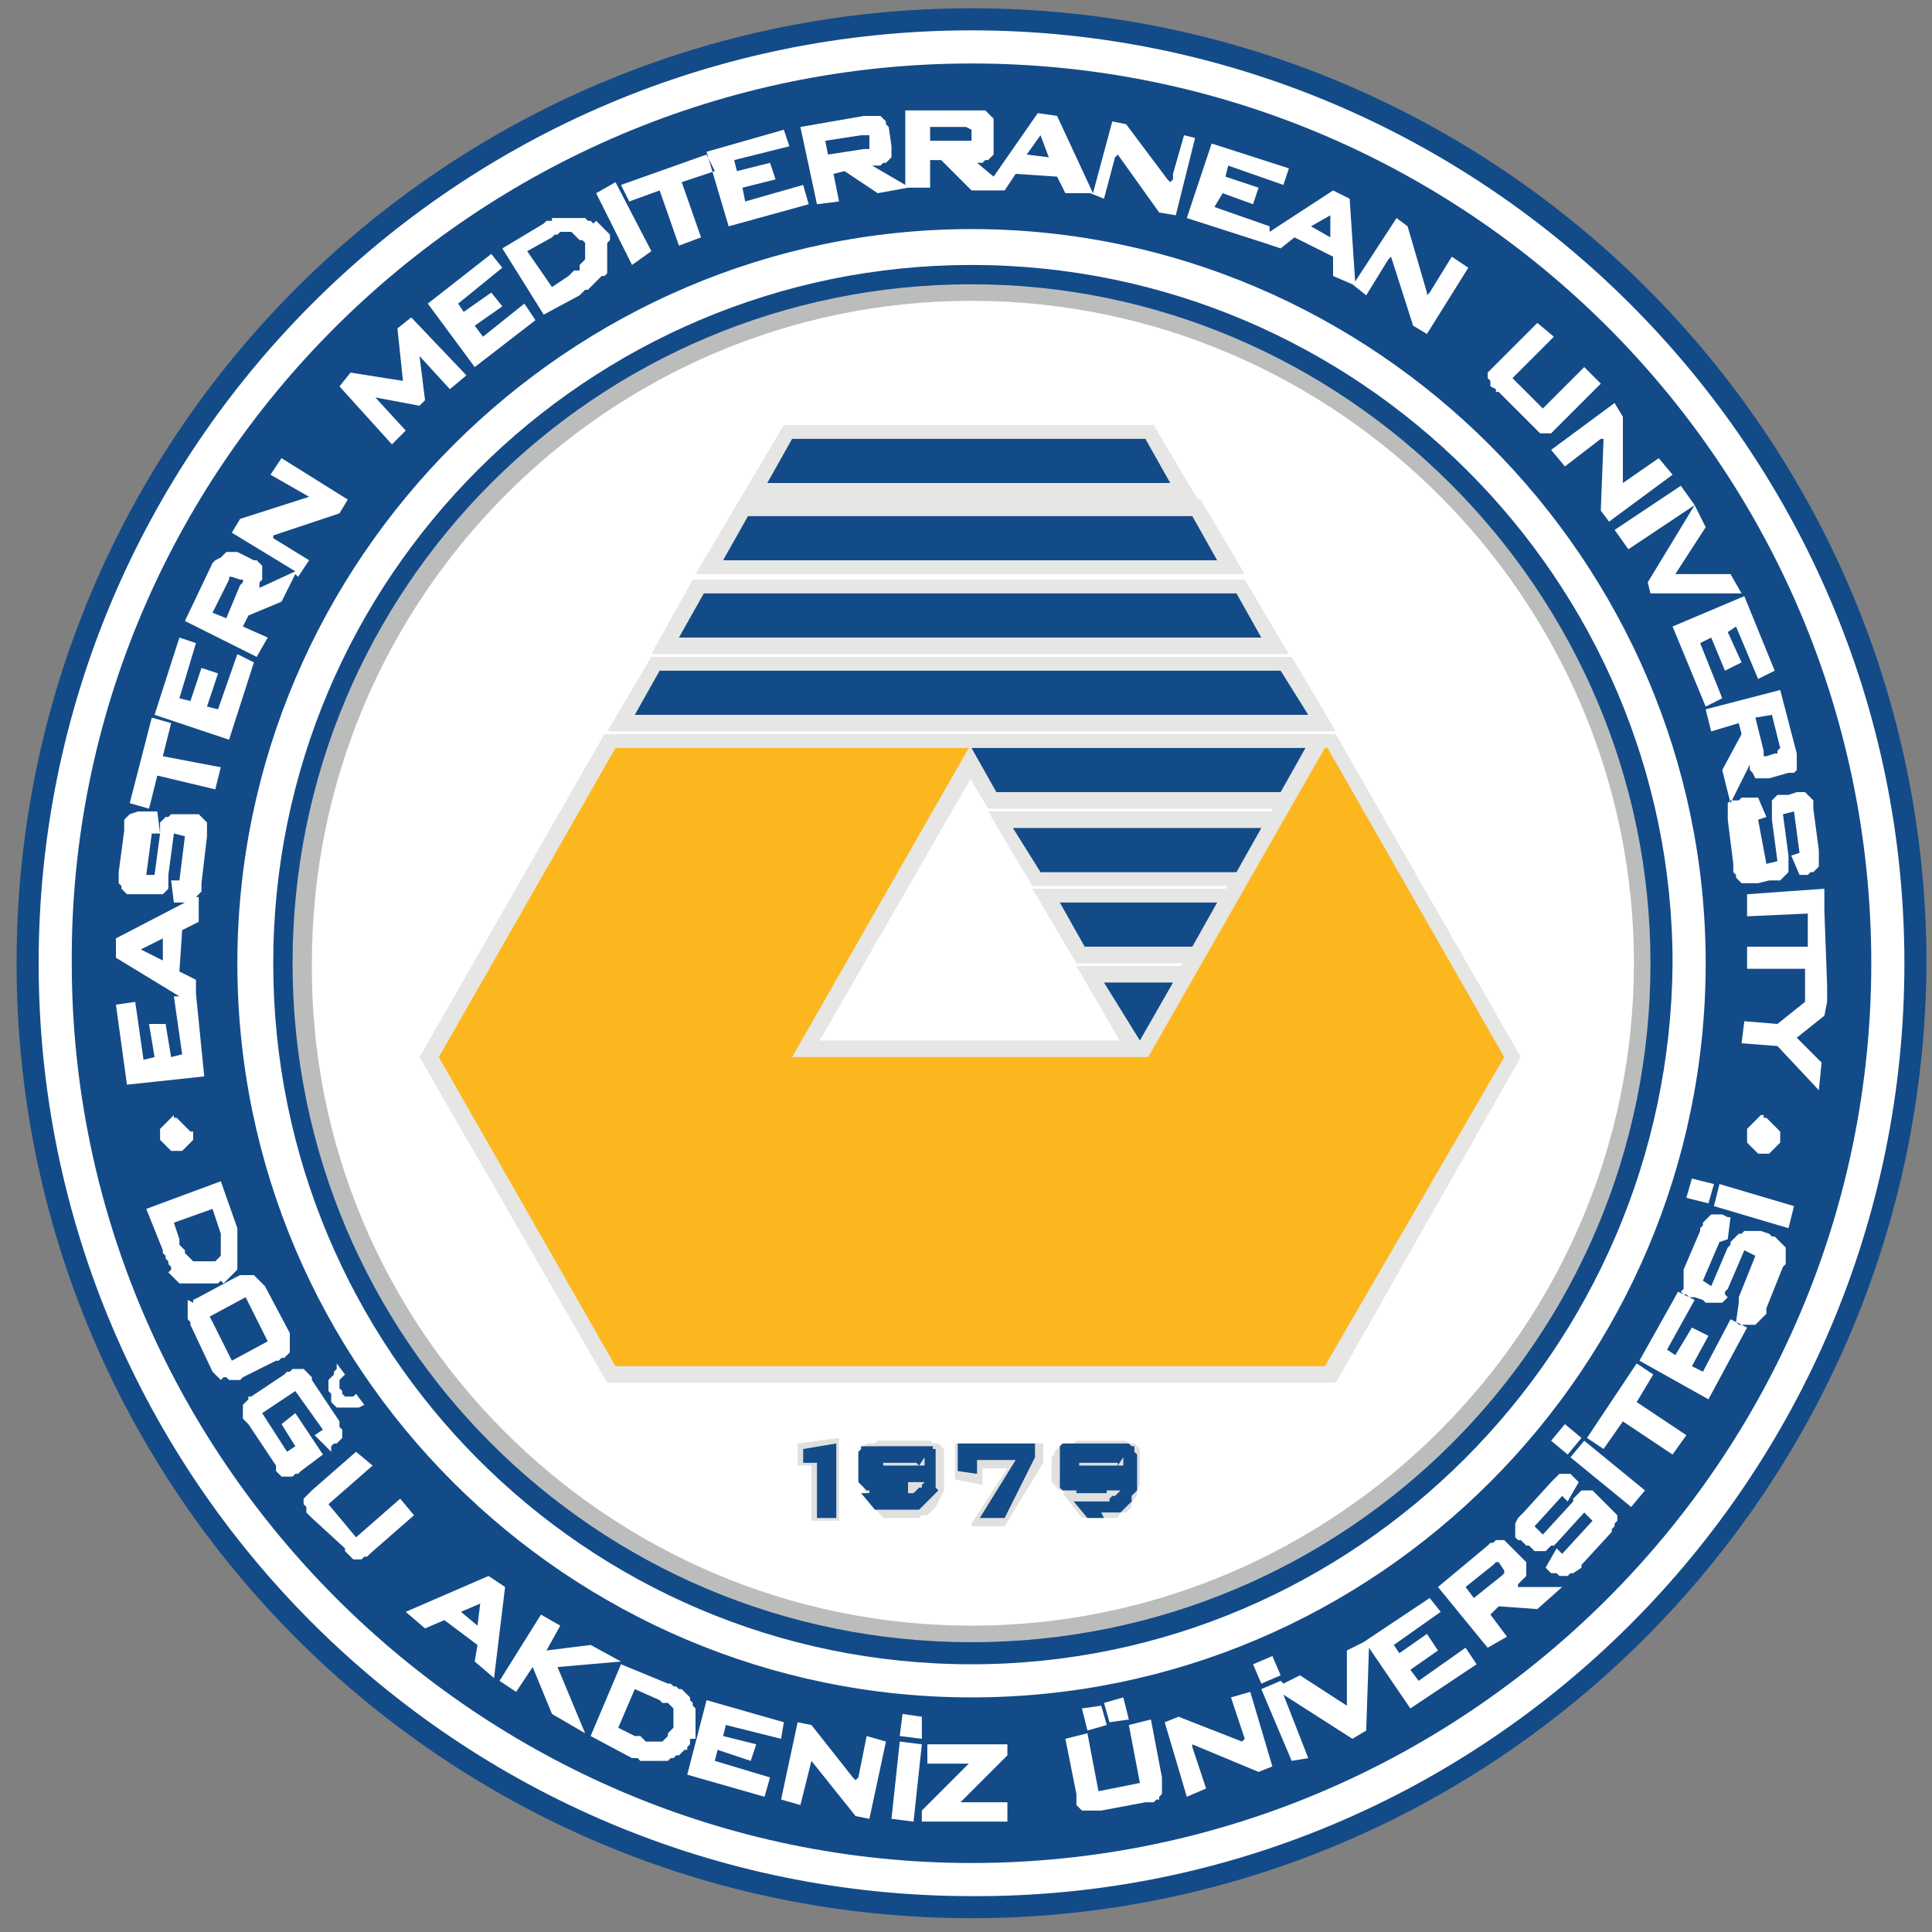
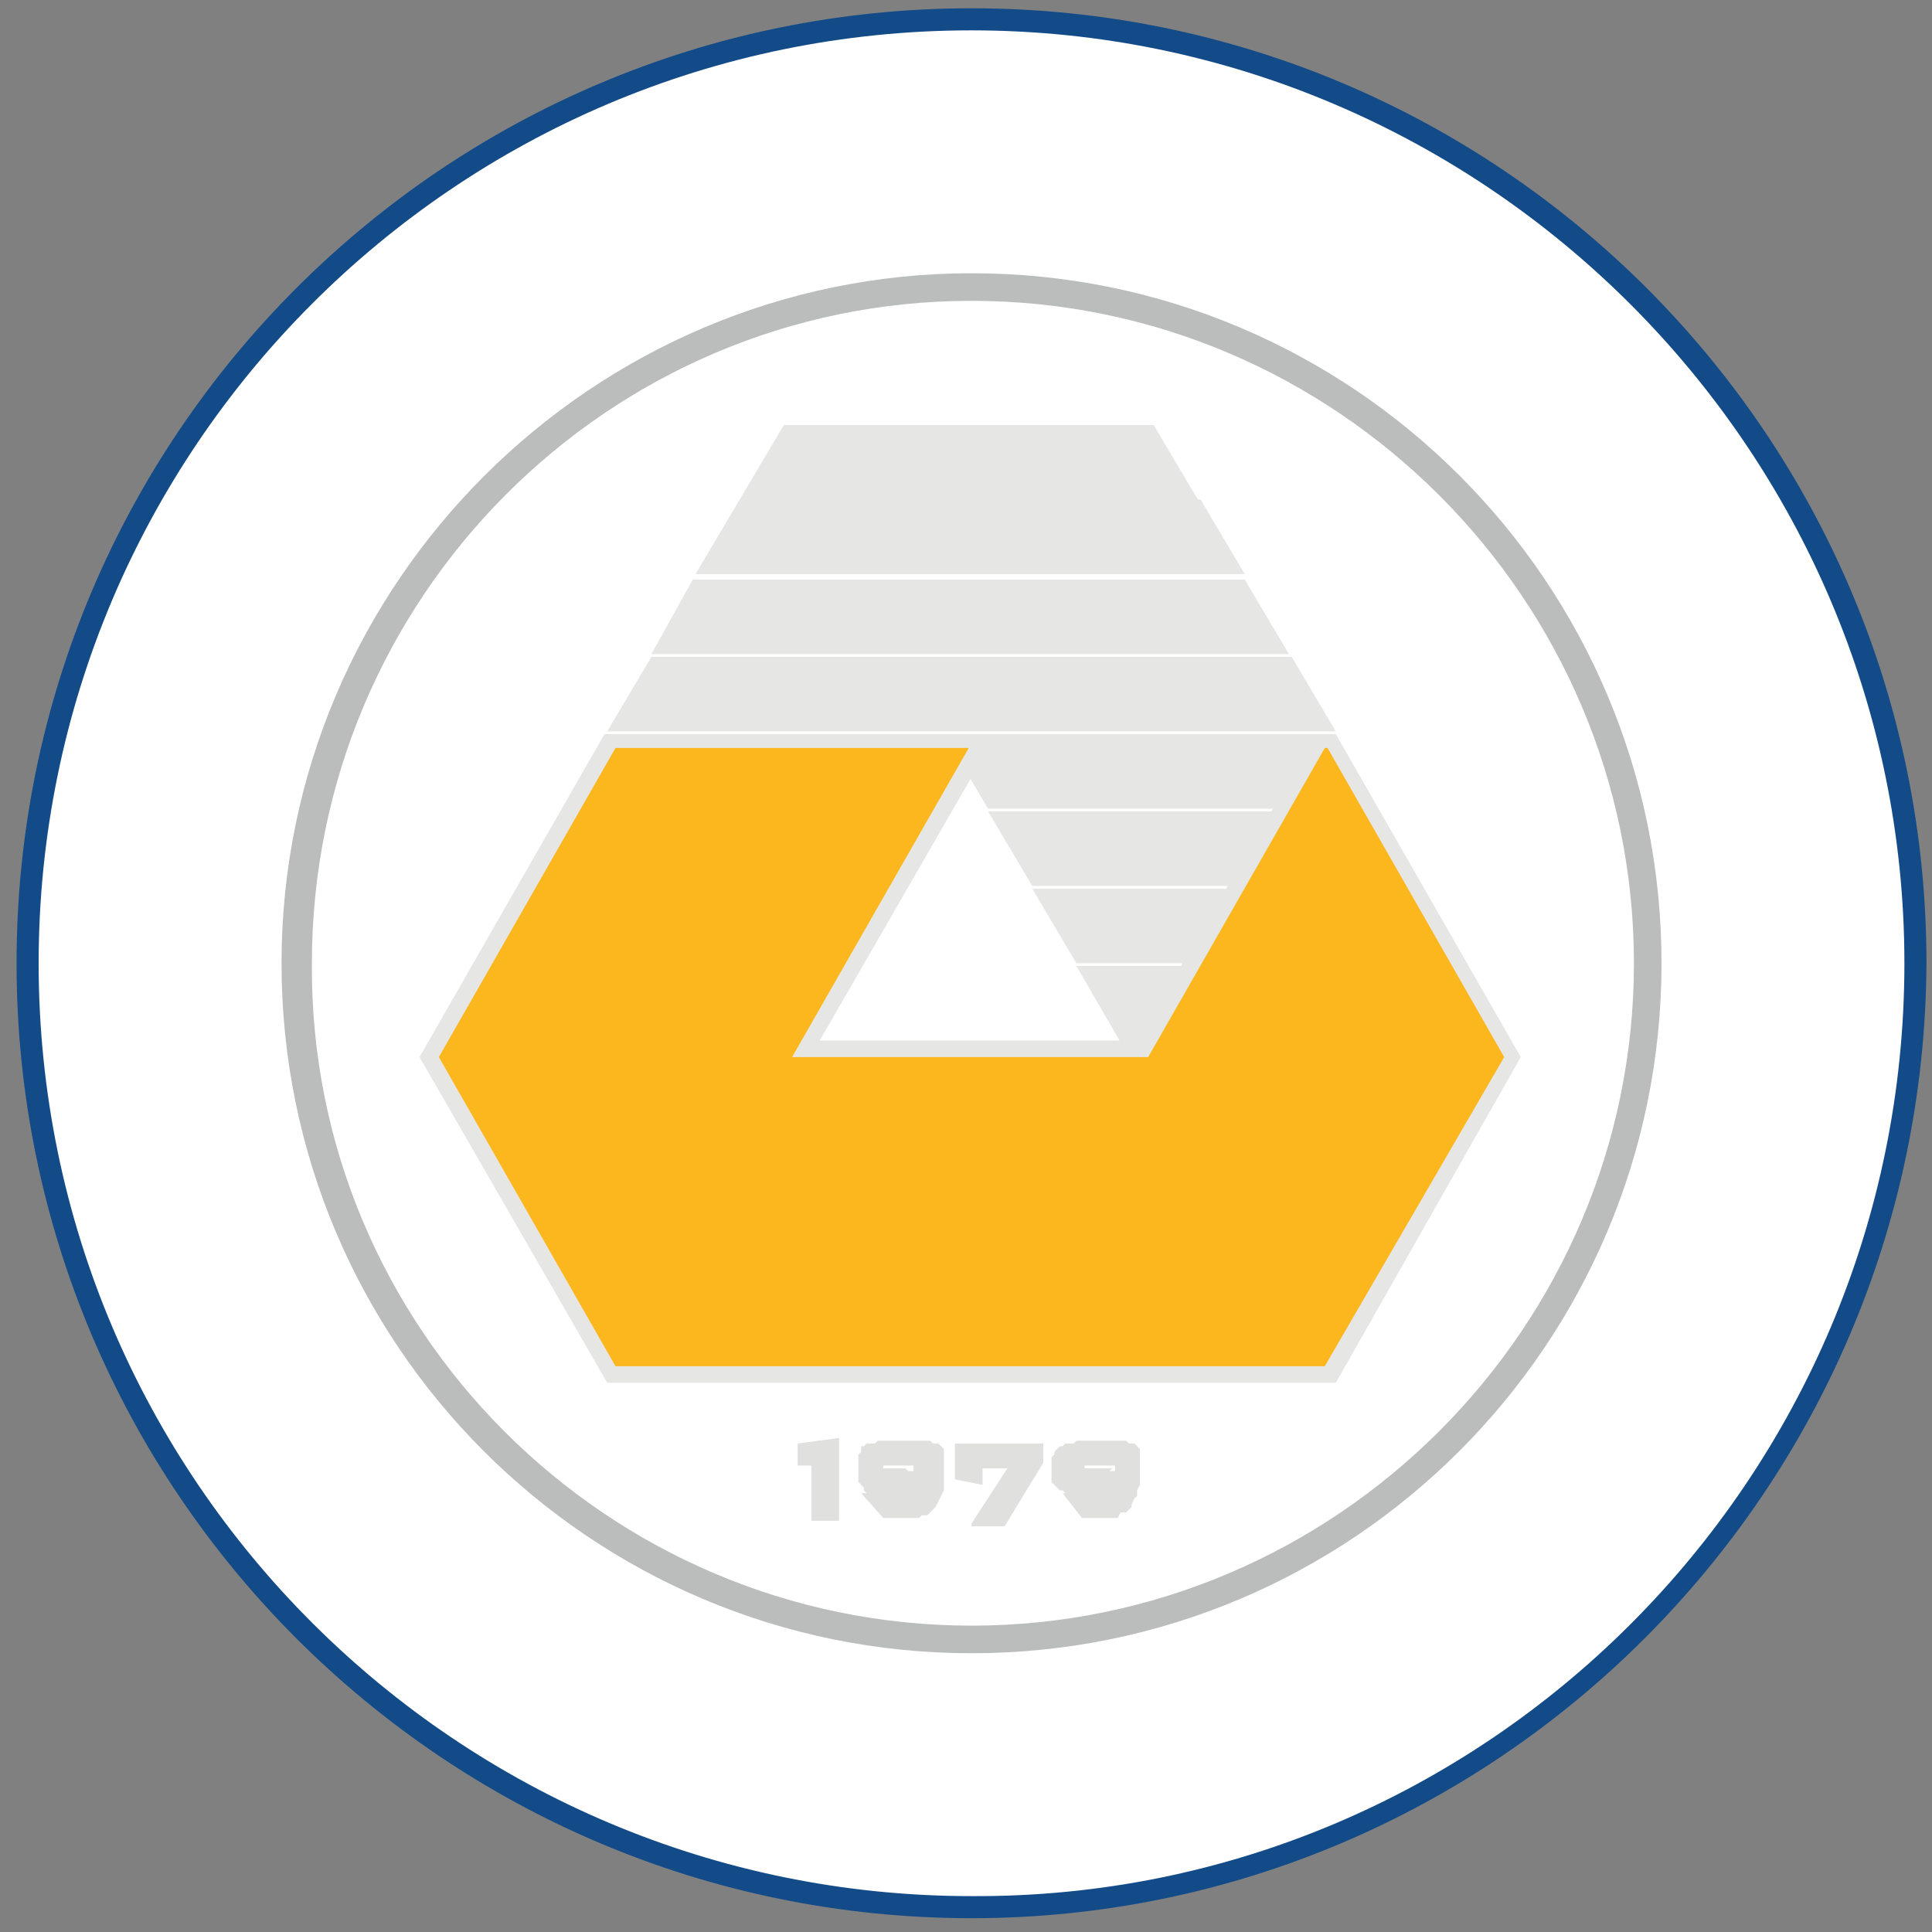
<svg xmlns="http://www.w3.org/2000/svg" version="1.0" id="Layer_1" x="0px" y="0px" viewBox="0 0 70 70" style="enable-background:new 0 0 252.6 70;" xml:space="preserve">
  <rect x="0" y="0" width="70" height="70" fill="#808080" stroke="none" />
  <style type="text/css">
	.st0{fill:#134B88;}
	.st1{fill-rule:evenodd;clip-rule:evenodd;fill:#FFFFFF;}
	.st2{fill-rule:evenodd;clip-rule:evenodd;fill:#134B88;}
	.st3{fill-rule:evenodd;clip-rule:evenodd;fill:#BBBDBD;}
	.st4{fill-rule:evenodd;clip-rule:evenodd;fill:#E0E0DF;}
	.st5{fill-rule:evenodd;clip-rule:evenodd;fill:#111517;}
	.st6{fill-rule:evenodd;clip-rule:evenodd;fill:#E6E6E5;}
	.st7{fill-rule:evenodd;clip-rule:evenodd;fill:#FDB71E;}
	.st8{fill:#FFFFFF;}
</style>
  <g>
    <g>
      <path class="st1" d="M35.2,69.1c18.8,0,34.2-15.4,34.2-34.2C69.4,16.1,54,0.7,35.2,0.7C16.3,0.7,1,16.1,1,34.9    C1,53.8,16.3,69.1,35.2,69.1z" />
      <path class="st0" d="M35.2,69.5C16.1,69.5,0.6,54,0.6,34.9c0-19.1,15.5-34.6,34.6-34.6c19.1,0,34.6,15.5,34.6,34.6    C69.7,54,54.2,69.5,35.2,69.5z M35.2,1.1C16.5,1.1,1.4,16.3,1.4,34.9c0,18.7,15.2,33.8,33.8,33.8C53.8,68.8,69,53.6,69,34.9    C69,16.3,53.8,1.1,35.2,1.1z" />
    </g>
-     <path class="st2" d="M35.2,2.3c18,0,32.6,14.6,32.6,32.6c0,18-14.7,32.6-32.6,32.6c-17.9,0-32.6-14.7-32.6-32.6   C2.5,17,17.2,2.3,35.2,2.3L35.2,2.3z M35.2,8.3c-14.6,0-26.6,12-26.6,26.6c0,14.7,12,26.6,26.6,26.6c14.7,0,26.6-12,26.6-26.6   C61.8,20.3,49.8,8.3,35.2,8.3z" />
    <g>
      <path class="st3" d="M35.2,59.9c13.8,0,25-11.2,25-25c0-13.8-11.2-25-25-25c-13.7,0-25,11.2-25,25C10.2,48.7,21.4,59.9,35.2,59.9z    " />
-       <path class="st0" d="M35.2,60.3c-14,0-25.3-11.4-25.3-25.4c0-14,11.4-25.3,25.3-25.3c14,0,25.4,11.4,25.4,25.3    C60.5,48.9,49.1,60.3,35.2,60.3z M35.2,10.3c-13.6,0-24.6,11-24.6,24.6c0,13.6,11,24.6,24.6,24.6c13.6,0,24.6-11,24.6-24.6    C59.8,21.4,48.7,10.3,35.2,10.3z" />
    </g>
    <path class="st1" d="M35.2,58.9c13.2,0,24-10.8,24-24c0-13.2-10.8-24-24-24c-13.2,0-23.9,10.8-23.9,24C11.2,48.1,22,58.9,35.2,58.9   z" />
    <g>
      <path class="st4" d="M29.4,55.1v-2h-0.5v-0.8l1.5-0.2v3H29.4L29.4,55.1z M31.8,52.2h0.1l0.1,0h0.1h1.1h0.1l0.1,0h0.1l0.1,0l0.1,0    l0.1,0.1l0.1,0l0.1,0l0.1,0.1l0.1,0.1l0,0.1l0,0.1l0,0.1l0,0.1v0.1l0,0.1v0.3l0,0.2l0,0.2l0,0.2l-0.1,0.2L34,54.4l-0.1,0.2    l-0.1,0.1l-0.1,0.1l-0.1,0.1l-0.1,0l-0.1,0L33.3,55l-0.1,0L33.2,55l-0.1,0l-0.1,0l-0.1,0l-0.1,0h-0.1l-0.1,0h-0.1l-0.1,0h-0.1    h-0.1h-0.1h0l0,0h0l0,0h0l0,0h0l0,0h0l-0.1,0l-0.8-0.9h0.7l0.2,0h0.2h0.1l0.1,0h-0.1h-0.2H32h-0.1l-0.1,0l-0.1,0l-0.1,0l-0.1,0    l-0.1,0L31.3,54l0-0.1l-0.1-0.1l-0.1-0.1l0-0.1l0-0.1l0-0.1v-0.1V53V53l0-0.1l0-0.1l0-0.1l0.1-0.1l0-0.1l0-0.1l0.1,0l0.1-0.1    l0.1,0l0.1,0l0.1,0L31.8,52.2L31.8,52.2z M32.9,53.3L32.9,53.3h0.2h0v0v-0.1v-0.1v0h0h0h0H33h-0.1h-0.7h0h-0.1h-0.1h0h0l0,0v0v0.1    v0h0l0,0h0.1h0.1h0.1h0.1h0h0.1h0h0.1h0.1h0h0.1L32.9,53.3L32.9,53.3L32.9,53.3z M35.2,55.2l1.3-2h-0.9v0.6l-1-0.2v-1.3h3.2v0.7    l-1.4,2.3H35.2L35.2,55.2z M39,52.2h0.1l0.1,0h0.1h1h0.1l0.1,0h0.1l0.1,0l0.1,0l0.1,0.1l0.1,0l0.1,0l0.1,0.1l0.1,0.1l0,0.1l0,0.1    l0,0.1l0,0.1v0.1v0.1v0.3v0.2l0,0.2l-0.1,0.2l0,0.2l-0.1,0.1l-0.1,0.2L41,54.6l-0.1,0.1l-0.1,0.1l-0.1,0l-0.1,0L40.5,55l-0.1,0    L40.4,55l-0.1,0l-0.1,0l-0.1,0l-0.1,0h-0.1l-0.1,0h-0.1l-0.1,0h-0.1h-0.1h-0.1l0,0h0l0,0h0l0,0h0l0,0h0h0l-0.1,0l-0.7-0.9H39    l0.2,0h0.2h0.2l0.1,0h-0.1h-0.2h-0.1h-0.2l-0.1,0l-0.1,0l-0.1,0l-0.1,0l-0.1,0L38.5,54L38.4,54l-0.1-0.1l-0.1-0.1l-0.1-0.1l0-0.1    v-0.1v-0.1V53V53v-0.1l0-0.1l0.1-0.1l0-0.1l0.1-0.1l0.1-0.1l0.1,0l0.1-0.1l0.1,0l0.1,0l0.1,0L39,52.2L39,52.2z M40.2,53.3    L40.2,53.3h0.1h0.1v0v-0.1l0-0.1v0h0h0h0h-0.1h-0.1h-0.7h-0.1h-0.1h0h0h0l0,0v0v0.1v0l0,0l0.1,0h0h0.1h0.1h0.1h0.1h0.1h0.1h0.1    h0.1h0.1h0L40.2,53.3L40.2,53.3z" />
    </g>
-     <path class="st2" d="M29.6,55V53h-0.5v-0.5l1.2-0.2V55H29.6L29.6,55z M32.9,54.1L32.9,54.1h-0.2h-0.1l-0.1,0h-0.1h0h-0.1h-0.1h-0.1   l-0.2,0h-0.1l-0.1,0h-0.1l-0.1,0L31.5,54l-0.1,0l0,0l-0.1-0.1l-0.1-0.1l-0.1-0.1l0-0.1v-0.1l0-0.1v-0.1V53V53l0-0.1v-0.1l0-0.1   l0-0.1l0.1-0.1l0-0.1l0,0l0.1,0l0.1,0l0.1,0l0.1,0h0.1l0.1,0H32h0.1h1h0.1h0.1l0.1,0l0.1,0l0.1,0l0.1,0l0.1,0l0,0.1l0.1,0l0,0.1   l0,0.1l0,0.1l0,0.1V53l0,0.1v0.1v0.3v0.2l0,0.2L34,54l-0.1,0.1l-0.1,0.1l-0.1,0.1l-0.1,0.1l-0.1,0.1l-0.1,0.1l-0.1,0.1l-0.1,0   l-0.1,0l-0.1,0l-0.1,0l-0.1,0l-0.1,0h-0.1l-0.1,0l-0.1,0h-0.1l-0.1,0h-0.1h-0.1h-0.1h-0.1h0l0,0h0l0,0l0,0h0l0,0h0l0,0h0l0,0h-0.1   l-0.5-0.6h0.3H32h0.2l0.2,0h0.2l0.1,0l0.1,0l0.1,0l0.1,0l0.1,0l0.1-0.1l0.1-0.1l0.1,0l0-0.1l0.1-0.1v0l0,0h-0.1h-0.1l-0.1,0H32.9   L32.9,54.1L32.9,54.1z M33.3,53.1L33.3,53.1L33.3,53.1L33.3,53.1L33.3,53.1L33.2,53h0h-0.1l0,0h-0.1H33h-0.1h-0.7h-0.1h-0.1h0h0   l0,0h0l0,0l0,0h0v0l0,0l0,0v0v0v0v0v0.1v0v0v0v0l0,0l0,0h0v0h0l0,0h0h0.1h0l0.1,0h0h0.1h0.1h0.1h0h0.1h0.1l0,0h0.1h0.1h0.1H33h0.1   l0.1,0h0.1h0.1h0.1l0,0v0l0,0l0,0v0l0,0l0,0l0,0v0l0,0v-0.1v-0.1v-0.1L33.3,53.1L33.3,53.1L33.3,53.1z M35.5,55l1.3-2.1h-1.4v0.5   l-0.7-0.1v-1h2.8v0.5L36.4,55H35.5L35.5,55z M40.1,54.1L40.1,54.1H40h-0.1l-0.1,0h-0.1h-0.1h-0.1h-0.1h-0.2l-0.1,0h-0.1L39,54h-0.1   l-0.1,0L38.7,54l-0.1,0l-0.1,0l-0.1-0.1l0-0.1l0-0.1l0-0.1l0-0.1v-0.1l0-0.1V53l0-0.1v-0.1l0-0.1l0-0.1l0-0.1l0-0.1l0.1-0.1l0.1,0   l0,0l0.1,0l0.1,0l0.1,0H39l0.1,0h0.1h0.1h1h0.1h0.1l0.1,0l0.1,0l0.1,0l0.1,0l0,0l0.1,0.1l0.1,0l0,0.1l0,0.1l0.1,0.1v0.1l0,0.1v0.1   v0.1v0.3v0.2l0,0.2l0,0.2l-0.1,0.1l-0.1,0.1L41,54.4l-0.1,0.1l-0.1,0.1l-0.1,0.1l-0.1,0.1l-0.1,0l-0.1,0l-0.1,0l-0.1,0l-0.1,0   l-0.1,0h-0.1L40,55l-0.1,0h-0.1l-0.1,0h-0.1h-0.1h-0.1h0l0,0h0l0,0h0l0,0l0,0h0l0,0h0l0,0h0h0l-0.5-0.6H39h0.2h0.2l0.2,0h0.1l0.1,0   l0.1,0l0.1,0l0.1,0l0.1,0l0-0.1l0.1-0.1l0.1,0l0.1-0.1l0.1-0.1v0l-0.1,0h-0.1h-0.1l-0.1,0H40.1L40.1,54.1L40.1,54.1z M40.5,53.1   L40.5,53.1L40.5,53.1L40.5,53.1L40.5,53.1L40.5,53h-0.1h0l0,0h-0.1h-0.1h-0.1h-0.7h-0.1h-0.1h0h-0.1l0,0h0h0l0,0l0,0v0h0v0v0l0,0v0   v0v0.1v0v0l0,0v0v0h0l0,0l0,0l0,0l0.1,0h0h0.1h0l0.1,0h0.1h0.1h0.1h0.1h0.1h0.1h0.1l0.1,0H40h0h0.1h0.1h0.1l0.1,0h0.1h0.1h0.1l0,0   l0,0l0,0l0,0v0l0,0l0,0l0,0v0l0,0v-0.1l0-0.1v-0.1L40.5,53.1L40.5,53.1z" />
-     <path class="st5" d="M15.9,38.3l6.4,11.2L15.9,38.3z" />
    <path class="st6" d="M39,35l2.2,3.8l2.2-3.8H39L39,35z M43.5,34.9l1.6-2.7h-7.7l1.6,2.7H43.5L43.5,34.9z M35.8,29.4l1.6,2.7h7.8   l1.6-2.7H35.8L35.8,29.4z M48.3,26.6H34.2l1.6,2.7h11L48.3,26.6L48.3,26.6z M46.8,23.8H23.6L22,26.5h26.4L46.8,23.8L46.8,23.8z    M23.6,23.7h23.1L45.1,21h-20L23.6,23.7L23.6,23.7z M43.5,18.1H26.8l-1.6,2.7h19.9L43.5,18.1L43.5,18.1z M26.8,18.1h16.6l-1.6-2.7   H28.4L26.8,18.1z" />
    <polygon class="st6" points="41.2,37.7 40.6,37.7 40.6,37.7 29.7,37.7 36.1,26.6 21.9,26.6 15.2,38.3 22,50.1 48.4,50.1 55.1,38.3   48.4,26.6 47.7,26.6  " />
-     <path class="st2" d="M40,35.6h2.5l-1.2,2.1L40,35.6L40,35.6z M43.2,34.3h-3.9l-0.9-1.6h5.7L43.2,34.3L43.2,34.3z M36.7,30h9   l-0.9,1.6h-7.1L36.7,30L36.7,30z M47.3,27.1l-0.9,1.6H36.1l-0.9-1.6H47.3L47.3,27.1z M46.4,24.3H23.9L23,25.9h24.4L46.4,24.3   L46.4,24.3z M24.6,23.1h21.1l-0.9-1.6H25.5L24.6,23.1L24.6,23.1z M43.2,18.7H27.1l-0.9,1.6h17.9L43.2,18.7L43.2,18.7z M27.8,17.5   h14.6l-0.9-1.6H28.7L27.8,17.5z" />
    <polygon class="st7" points="48.1,27.1 48,27.1 41.6,38.3 41.6,38.3 41.6,38.3 28.7,38.3 28.7,38.3 28.7,38.3 35.1,27.1 22.3,27.1   15.9,38.3 22.3,49.5 48,49.5 54.5,38.3  " />
    <path class="st1" d="M13.5,53.1l-1.6,1.4l1,1.2l1.6-1.4l0.5,0.6l-1.6,1.4l-0.1,0.1l-0.1,0l-0.1,0.1l-0.1,0l-0.1,0h-0.1l-0.1-0.1   l-0.1-0.1l-0.1-0.1l0-0.1L11.3,55l-0.1-0.1l-0.1-0.1l0-0.1l0-0.1l-0.1-0.1l0-0.1l0-0.1l0.1-0.1l0.1-0.1l0.1-0.1l1.6-1.4L13.5,53.1z    M6.3,44.3l0.2,0.6l0,0.1l0,0.1l0.1,0.1l0.1,0.1l0,0.1l0.1,0.1l0.1,0.1L7,45.7l0.1,0l0.1,0h0.1h0.1l0.1,0l0.1,0l0.1,0l0.1,0   l0.1-0.1l0.1-0.1L8,45.3l0-0.1v-0.1V45V45v-0.1l0-0.1l0-0.1l-0.3-0.9L6.3,44.3z M5.3,43.8l2.7-1l0.6,1.7l0,0.1l0,0.1v0.1l0,0.1   l0,0.1V45l0,0.1v0.1v0.1v0.1v0.1v0.1l0,0.1l0,0.1l0,0.1l0,0.1l-0.1,0.1l-0.1,0.1l-0.1,0.1l-0.1,0.1l-0.1,0.1L8,46.4l-0.1,0.1   l-0.1,0l-0.1,0H7.6l-0.1,0H7.4H7.3H7.2H7.1H7l-0.1,0l-0.1,0l-0.1,0l-0.1,0l-0.1,0l-0.1-0.1l-0.1-0.1l-0.1-0.1l-0.1-0.1L6.2,46   l0-0.1l-0.1-0.1l0-0.1L6,45.6l0-0.1l-0.1-0.1l0-0.1L5.3,43.8z M8.5,46.3L8.5,46.3l0.2-0.1l0.1,0l0.1,0l0.1,0l0.1,0l0.1,0l0.1,0.1   l0.1,0.1l0.1,0.1l0.1,0.1l0.9,1.7l0,0.1l0,0.1l0,0.1l0,0.1v0.1V49V49l-0.1,0.1l-0.1,0.1l-0.1,0l-0.1,0.1l-0.1,0l-1.2,0.6l-0.1,0.1   l-0.1,0l-0.1,0l-0.1,0H8.4H8.3l-0.1-0.1l-0.1,0L8,50l-0.1-0.1l-0.1-0.1l-0.1-0.1L6.9,48l0-0.1l-0.1-0.1l0-0.1v-0.1l0-0.1v-0.1v-0.1   l0-0.1l0-0.1L7,47.2L7,47.1L7.2,47L7.2,47L8.5,46.3z M7.6,47.7l0.8,1.6l1.3-0.7L8.9,47L7.6,47.7z M12.2,49.4l0.3,0.4l-0.1,0.1   L12.3,50l0,0.1v0.1l0,0.1l0.1,0.1l0,0.1l0.1,0.1l0.1,0h0.1l0.1,0l0.1-0.1l0.3,0.4L13,51l-0.1,0l-0.1,0l-0.1,0l-0.1,0h-0.1h-0.1   h-0.1l-0.1,0l-0.1,0L12.2,51l-0.1-0.1L12,50.8l0-0.1l0-0.1l0-0.1l-0.1-0.1l0-0.1l0-0.1v-0.1l0-0.1v-0.1l0-0.1V50l0.1-0.1l0.1-0.1   l0-0.1l0.1-0.1L12.2,49.4z M11.7,51.8l-1-1.4l-1.2,0.8l0.9,1.4l0.3-0.2l-0.5-0.8l0.5-0.4l1,1.5l-0.8,0.6l-0.1,0.1l-0.1,0l-0.1,0.1   l-0.1,0l-0.1,0h-0.1l-0.1,0l-0.1-0.1l-0.1-0.1L10,53.2l0-0.1l-1-1.5l-0.1-0.1l-0.1-0.1l0-0.1l0-0.1l0-0.1l0-0.1l0-0.1l0.1-0.1   l0.1-0.1L9,50.6l0.1,0l1.2-0.8l0.1-0.1l0.1,0l0.1-0.1l0.1,0l0.1,0l0.1,0l0.1,0l0.1,0.1l0.1,0.1l0.1,0.1l0,0.1l1,1.5l0,0.1l0,0.1   l0.1,0.1l0,0.1l0,0.1V52v0.1l-0.1,0.1l-0.1,0.1l-0.1,0l-0.1,0.1L12,52.6L11.4,52L11.7,51.8z M16.7,58.4l0.6,0.5l0.1-0.8L16.7,58.4z    M14.7,58.4l3-1.3l0.6,0.4l-0.4,3.3l-0.7-0.6l0.1-0.6l-1.2-0.9L15.4,59L14.7,58.4z M18.1,60.9l1.5-2.4l0.7,0.4l-0.5,0.9l1.6-0.2   l1.1,0.6l-2.3,0.2l1,2.4L20,62.1l-0.7-1.7l-0.6,0.9L18.1,60.9z M22.4,62.6l0.6,0.3l0.1,0l0.1,0l0.1,0.1l0.1,0.1h0.1l0.1,0h0.1h0.1   h0.1l0.1,0l0.1-0.1l0.1-0.1l0-0.1l0.1-0.1l0.1-0.1l0-0.1l0-0.1l0-0.1v-0.1v-0.1L24.4,62l0-0.1l-0.1-0.1l-0.1-0.1l-0.1,0l-0.1,0   l-0.1-0.1L23,61.2L22.4,62.6z M21.4,62.9l1.1-2.6l1.7,0.7l0.1,0l0.1,0.1l0.1,0l0.1,0.1l0.1,0l0.1,0.1l0.1,0.1l0.1,0.1l0,0.1   l0.1,0.1l0,0.1l0.1,0.1l0,0.1V62l0,0.1v0.1v0.1v0.1v0.1l0,0.1l0,0.1l0,0.1l0,0.1l0,0.1L25,63l0,0.1l0,0.1l-0.1,0.1l0,0.1l-0.1,0   l-0.1,0.1l-0.1,0.1l-0.1,0l-0.1,0.1l-0.1,0l-0.1,0.1l-0.1,0h-0.1l-0.1,0H24l-0.1,0l-0.1,0h-0.1l-0.1,0l-0.1,0l-0.1,0l-0.1,0l-0.1,0   l-0.1-0.1l-0.1,0l-0.1,0L21.4,62.9z M24.9,64.3l0.7-2.7l2.8,0.8L28.3,63l-2-0.5l-0.1,0.4l1.2,0.3l-0.2,0.6L26,63.4l-0.1,0.4l2,0.6   l-0.2,0.7L24.9,64.3z M29.4,63.8L29.4,63.8L29,65.4l-0.7-0.2l0.6-2.8l0.5,0.1l1.5,1.9l0.1,0.1l0.1-0.1l0.3-1.5l0.7,0.2l-0.6,2.8   L31,65.8L29.4,63.8z M32.6,62.9l0.1-0.8l0.7,0.1L33.4,63L32.6,62.9z M32.3,65.9l0.3-2.8l0.8,0.1L33.1,66L32.3,65.9z M33.4,66v-0.4   l1.7-1.7h-1.5v-0.7h2.9v0.4l-1.7,1.7l1.7,0V66H33.4z M40.1,62.5l-0.7,0.2l-0.2-0.8l0.7-0.1L40.1,62.5z M40.9,62.3l-0.7,0.1L40,61.7   l0.7-0.2L40.9,62.3z M40.9,62.5l0.8-0.2l0.4,2.1v0.1l0,0.1v0.1v0.1l0,0.1l0,0.1l-0.1,0.1L42,65.2l-0.1,0l-0.1,0.1l-0.1,0l-0.1,0   h-0.1l-1.6,0.3l-0.1,0h-0.1l-0.1,0h-0.1l-0.1,0h-0.1l-0.1,0l-0.1-0.1l-0.1-0.1l0-0.1l0-0.1l0-0.1l0-0.1L38.6,63l0.8-0.2l0.4,2.1   l1.5-0.3L40.9,62.5z M45.1,63l-0.5-1.5l0.7-0.2l0.8,2.7l-0.5,0.2l-2.4-1v0.1l0.5,1.5L43,65.1l-0.8-2.7l0.5-0.2l2.3,0.9L45.1,63   L45.1,63L45.1,63z M46.8,63.8l-1.1-2.6l0.7-0.3l0.1,0.1l0.6-0.3l1.7,1.1l0-2l0.6-0.3l2.4-1.6l0.4,0.5l-1.7,1.2l0.2,0.3l1-0.7   l0.4,0.6l-1,0.7l0.3,0.4l1.7-1.2l0.4,0.6l-2.4,1.6l-1.5-2.2l-0.1,3l-0.5,0.3l-2.5-1.6l0.9,2.3L46.8,63.8z M45.7,61l-0.3-0.7   l0.7-0.3l0.3,0.7L45.7,61z M54.1,56.7l-1,0.8l0.3,0.4l1-0.8l0.1-0.1l0-0.1l-0.2-0.3l-0.1,0L54.1,56.7L54.1,56.7z M53.9,59.7   l-1.8-2.2l1.8-1.5l0.1-0.1l0.1,0l0.1-0.1h0.1h0.1l0.1,0l0.1,0.1l0.1,0.1l0.5,0.5l0.1,0.1l0,0.1l0,0.1v0.1l0,0.1v0.1l-0.1,0.1   l-0.1,0.1l-0.1,0.1L55,57.5l1.6,0l-0.9,0.8l-1.4-0.1l-0.3,0.3l0.6,0.8L53.9,59.7z M56.6,54.2l-1,1.1l0.3,0.3l1.1-1.2l0-0.1l0.1-0.1   l0.1-0.1l0.1-0.1l0.1,0l0.1,0l0.1,0l0.1,0l0.1,0.1l0.1,0.1l0.3,0.3l0.1,0.1l0.1,0.1l0.1,0.1l0.1,0.1l0,0.1l0,0.1l-0.1,0.1l0,0.1   l-0.1,0.1l0,0.1l-1.1,1.2l0,0.1L57,57l-0.1,0l-0.1,0.1l-0.1,0h-0.1l-0.1,0l-0.1-0.1L56.2,57l-0.1-0.1L56,56.8l0.4-0.7l0.2,0.2   l1.1-1.2l-0.3-0.3l-1,1.1l-0.1,0.1l-0.1,0l-0.1,0.1l-0.1,0.1l-0.1,0l-0.1,0h-0.1l-0.1,0l-0.1-0.1l-0.1-0.1l-0.1,0l-0.2-0.2l-0.1,0   L55,55.8l-0.1-0.1l0-0.1l0-0.1v-0.1l0-0.1l0-0.1L55,55l0.1-0.1l0.1-0.1l1-1.1l0.1-0.1l0.1-0.1l0.1-0.1l0.1,0l0.1,0l0.1,0l0.1,0   l0.1,0.1l0.1,0.1l0.1,0.1l-0.4,0.7L56.6,54.2z M56.8,52.7l-0.6-0.5l0.5-0.6l0.6,0.5L56.8,52.7z M59.1,54.6l-2.2-1.8l0.5-0.6   l2.2,1.8L59.1,54.6z M59.3,50.8l1.8,1.2l-0.5,0.7l-1.8-1.2l-0.7,1l-0.6-0.4l1.8-2.7l0.6,0.4L59.3,50.8z M61.9,50.7l-2.5-1.4   l1.4-2.5l0.6,0.3l-1,1.8l0.3,0.2l0.6-1l0.6,0.3l-0.6,1.1l0.4,0.2l1-1.9l0.6,0.3L61.9,50.7z M62.3,45l-0.6,1.4l0.3,0.2l0.6-1.4   l0.1-0.1l0-0.1l0.1-0.1l0.1-0.1l0.1-0.1l0.1,0l0.1-0.1l0.1,0h0.1l0.1,0l0.1,0l0.1,0l0.1,0l0.3,0.1l0.1,0.1l0.1,0l0.1,0.1l0.1,0.1   l0.1,0.1l0.1,0.1l0,0.1v0.1l0,0.1v0.1l0,0.1l0,0.1l-0.1,0.1l-0.6,1.5l0,0.1l0,0.1l-0.1,0.1l-0.1,0.1l-0.1,0.1l-0.1,0.1l-0.1,0h-0.1   l-0.1,0l-0.1,0l-0.1,0l-0.1,0l-0.1-0.1l0.1-0.7L63,47l0.6-1.5l-0.4-0.2l-0.6,1.4l-0.1,0.1l0,0.1L62.6,47l-0.1,0.1l-0.1,0.1l-0.1,0   h-0.1H62H62l-0.1,0l-0.1,0l-0.1-0.1l-0.3-0.1l-0.1,0l-0.1,0l-0.1-0.1l-0.1,0l-0.1-0.1L61,46.7l0-0.1v-0.1v-0.1l0-0.1l0-0.1l0-0.1   l0-0.1l0.6-1.4l0-0.1l0.1-0.1l0-0.1l0.1-0.1l0.1-0.1l0.1-0.1l0.1,0h0.1h0.1l0.1,0l0.2,0.1l0.1,0l-0.1,0.8L62.3,45z M64.8,44.5   l-2.7-0.8l0.2-0.8l2.7,0.8L64.8,44.5z M61.9,43.6l-0.8-0.2l0.2-0.7l0.8,0.2L61.9,43.6z M6.3,40.5h0.1l0.1,0.1l0.1,0.1l0.1,0.1   l0.1,0.1l0.1,0.1L7,41v0.1v0.1l0,0.1l-0.1,0.1l-0.1,0.1l-0.1,0.1l-0.1,0.1l-0.1,0l-0.1,0l-0.1,0l-0.1,0l-0.1-0.1l-0.1-0.1l-0.1-0.1   l-0.1-0.1l0-0.1l0-0.1l0-0.1l0-0.1l0.1-0.1l0.1-0.1l0.1-0.1l0.1-0.1l0.1-0.1H6.3z M63.9,40.5H64l0.1,0.1l0.1,0.1l0.1,0.1l0.1,0.1   l0.1,0.1l0,0.1l0,0.1l0,0.1l0,0.1l-0.1,0.1l-0.1,0.1l-0.1,0.1l-0.1,0.1l-0.1,0l-0.1,0l-0.1,0l-0.1,0l-0.1-0.1l-0.1-0.1l-0.1-0.1   l-0.1-0.1l0-0.1v-0.1V41l0-0.1l0.1-0.1l0.1-0.1l0.1-0.1l0.1-0.1l0.1-0.1H63.9z M63.3,35.1l0-0.8l2.2,0v-1.2l-2.2,0.1l0-0.8l2.8-0.2   l0,0.8l0.1,2.7V36v0.3l-0.1,0.5l-1,0.8l0.9,0.9l-0.1,1l-1.5-1.6l-1.3-0.1l0.1-0.8l1.2,0.1l1-0.8v-1.2L63.3,35.1z M45.8,8.8L43,7.9   l0.9-2.7l2.8,0.9l-0.2,0.6l-2-0.7l-0.1,0.4l1.2,0.4l-0.2,0.6l-1.1-0.4L44,7.5l2,0.7L46,8.4l2.3-1.5l0.6,0.3l0.2,3l1.5-2.3L51,8.2   l0.7,2.4l0,0.1l0.1-0.1l0.8-1.3l0.6,0.4l-1.5,2.4l-0.5-0.3l-0.8-2.5l-0.1,0.1l-0.8,1.3l-0.5-0.4L48.3,10l0-0.7l-1.4-0.7l-0.5,0.4   L45.8,8.8z M34.1,5.8h-0.4v1h-0.8L31.8,7l-1.2-0.8l-0.4,0.1l0.2,1l-0.8,0.1L29,4.6l2.3-0.4h0.1l0.1,0h0.1l0.1,0h0.1l0.1,0l0.1,0.1   l0.1,0.1l0,0.1l0.1,0.1l0.1,0.7v0.1v0.1v0.1l0,0.1l-0.1,0.1l-0.1,0.1l-0.1,0L31.9,6l-0.1,0l-0.1,0h-0.1l1.2,0.7V4l2.4,0l0.1,0h0.1   h0.1l0.1,0l0.1,0l0.1,0.1l0.1,0.1l0.1,0.1l0,0.1v0.1v0.1l0,0.7l0,0.1v0.1l0,0.1l-0.1,0.1l-0.1,0.1l-0.1,0l-0.1,0.1l-0.1,0h-0.1   l0.6,0.5l1.6-2.3l0.7,0.1l1.3,2.8l0.7-2.6l0.5,0.1l1.5,2l0.1,0.1l0.1-0.1V6.3l0.4-1.4L43.3,5l-0.7,2.8L42,7.7l-1.5-2.1l-0.1,0.1   l-0.4,1.5L39.5,7l-0.9,0l-0.3-0.6l-1.5-0.1l-0.4,0.6l-0.1,0h-1.1L34.1,5.8z M4.6,39.3l-0.4-2.9l0.7-0.1l0.3,2.1l0.4-0.1l-0.2-1.2   L6,37.1l0.2,1.2l0.4-0.1l-0.3-2.1l0.2,0l-2.3-1.4l0-0.7l2.5-1.3l-0.1,0H6.5l-0.1,0H6.3l-0.1-0.8l0.3,0l0.2-1.6l-0.4-0.1l-0.2,1.5   v0.1l0,0.1l0,0.1l0,0.1l0,0.1L6,32.3l-0.1,0.1l-0.1,0H5.7l-0.1,0l-0.1,0H5.4l-0.3,0l-0.1,0H4.9l-0.1,0l-0.1,0l-0.1,0l-0.1-0.1   l-0.1-0.1l0-0.1l-0.1-0.1v-0.1v-0.1v-0.1l0-0.1l0.2-1.5V30l0-0.1v-0.1l0-0.1l0.1-0.1l0.1-0.1L5,29.4l0.1,0l0.1,0h0.1h0.1h0.1l0.2,0   l0.1,0.8l-0.3,0l-0.2,1.5l0.3,0l0.2-1.5l0-0.1l0-0.1v-0.1l0-0.1l0.1-0.1l0.1-0.1l0.1,0l0.1-0.1l0.1,0h0.1h0.1h0.1h0.1l0.4,0l0.1,0   H7l0.1,0l0.1,0l0.1,0.1l0.1,0.1l0.1,0.1l0,0.1v0.1v0.1v0.1v0.1L7.3,32v0.1l0,0.1l0,0.1l-0.1,0.1l-0.1,0.1l0.1,0l0,0.9l-0.6,0.3   l-0.1,1.5l0.6,0.3l0,0.5L7.4,39L4.6,39.3z M65.2,30.9L65,29.4l-0.4,0.1l0.2,1.5l0,0.1v0.1v0.1v0.1v0.1l0,0.1l-0.1,0.1l-0.1,0.1   l-0.1,0.1l-0.1,0l-0.1,0h-0.1l-0.1,0l-0.4,0.1h-0.1l-0.1,0h-0.1l-0.1,0h-0.1l-0.1,0l-0.1-0.1l-0.1-0.1l0-0.1l-0.1-0.1l0-0.1l0-0.1   l0-0.1l-0.2-1.6v-0.1l0-0.1v-0.1l0-0.1v-0.1l0-0.1l0.1-0.1L63,29l0.1-0.1l0.1,0l0.1,0h0.1l0.1,0l0.2,0l0.3,0.7l-0.3,0.1l0.3,1.6   l0.4-0.1l-0.2-1.5v-0.1l0-0.1v-0.1l0-0.1v-0.1l0-0.1l0-0.1l0.1-0.1l0.1-0.1l0.1,0l0.1,0h0.1l0.1,0l0.3-0.1h0.1H65h0.1h0.1l0.1,0   l0.1,0l0.1,0.1l0.1,0.1l0.1,0.1l0,0.1l0,0.1l0,0.1l0.2,1.5v0.1l0,0.1v0.1v0.1l0,0.1l0,0.1l-0.1,0.1l-0.1,0.1l-0.1,0l-0.1,0.1   l-0.1,0h-0.1l-0.1,0L64.9,31L65.2,30.9z M61.8,25.7l2.7-0.7l0.6,2.3l0,0.1v0.1l0,0.1v0.1l0,0.1l0,0.1l-0.1,0.1L65,28L64.9,28   l-0.1,0l-0.7,0.2l-0.1,0l-0.1,0l-0.1,0l-0.1,0l-0.1,0L63.5,28l-0.1-0.1l0-0.1l0-0.1l-0.7,1.4l-0.3-1.2l0.7-1.3L63,26.2l-1,0.3   L61.8,25.7z M64.5,27.1l-0.3-1.2L63.6,26l0.3,1.2l0,0.1l0,0.1h0.1l0.3-0.1l0.1,0v-0.1L64.5,27.1z M60.6,22.7l2.6-1.1l1.1,2.7   l-0.6,0.3l-0.8-1.9l-0.3,0.2l0.5,1.1l-0.6,0.3L62,23.1l-0.4,0.2l0.8,2l-0.6,0.3L60.6,22.7z M59.7,21.1l1.7-2.8l0.4,0.8l-1.1,1.7h2   l0.4,0.7l-3.3,0L59.7,21.1z M58.5,19.2l2.4-1.6l0.5,0.7L59,19.9L58.5,19.2z M58.8,17.5L58.8,17.5l1.3-0.9l0.5,0.6l-2.3,1.7   l-0.3-0.4l0.1-2.6l-0.1,0l-1.3,1l-0.5-0.6l2.3-1.7l0.3,0.5L58.8,17.5L58.8,17.5L58.8,17.5z M56.3,12.2l-1.5,1.5l1.1,1.1l1.5-1.5   l0.6,0.6l-1.5,1.5l-0.1,0.1l-0.1,0.1l-0.1,0.1L56,15.7h-0.1l-0.1,0l-0.1-0.1l-0.1-0.1l-0.1-0.1l-1.2-1.2l-0.1,0l0-0.1L54,14   L54,13.8l-0.1-0.1v-0.1l0-0.1l0.1-0.1l0.1-0.1l0.1-0.1l1.5-1.5L56.3,12.2z M47.5,8.2l0.7,0.4l0-0.8L47.5,8.2z M37.2,5.6L38,5.7   l-0.3-0.8L37.2,5.6z M35,4.6l-1.3,0v0.5H35h0.1l0.1,0V5.1V4.7V4.7L35,4.6L35,4.6z M31.2,4.9l-1.3,0.2L30,5.6l1.3-0.2l0.1,0l0.1,0   V5.3l0-0.3l0-0.1H31.2L31.2,4.9z M26.4,8.2l-0.8-2.7l2.8-0.8l0.2,0.6l-2,0.5l0.1,0.4l1.2-0.3l0.2,0.6l-1.2,0.3L27,7.3l2.1-0.6   l0.2,0.7L26.4,8.2z M24.7,6.6l0.7,2l-0.8,0.3l-0.7-2l-1.1,0.4l-0.3-0.6l3.1-1.1l0.3,0.6L24.7,6.6z M22.9,9.6l-1.3-2.6l0.7-0.4   l1.3,2.5L22.9,9.6z M19.7,11.4L18.2,9l1.5-0.9L19.8,8L19.9,8l0.1,0L20,7.9l0.1,0l0.1,0l0.1,0l0.1,0l0.1,0l0.1,0h0.1h0.1h0.1h0.1   l0.2,0l0.1,0.1l0.1,0l0.1,0.1L21.6,8l0.1,0.1l0.1,0.1l0.1,0.1l0.1,0.1l0.1,0.1l0,0.1l0,0.1L22,8.8v0.1l0,0.1v0.1l0,0.1v0.1l0,0.1   v0.1l0,0.1l0,0.1l0,0.1l0,0.1l-0.1,0.1L21.8,10l-0.1,0.1l-0.1,0.1l-0.1,0.1l-0.1,0.1l-0.1,0.1l-0.1,0l-0.1,0.1l-0.1,0.1L19.7,11.4z    M20,10.4l0.6-0.4l0.1-0.1l0.1-0.1L21,9.8L21,9.7l0-0.1l0.1-0.1l0.1-0.1l0-0.1V9.2l0-0.1l0-0.1l0-0.1l0-0.1l-0.1-0.1L21,8.7   l-0.1-0.1l-0.1-0.1l-0.1-0.1h-0.1h-0.1h-0.1l-0.1,0l-0.1,0.1l-0.1,0l-0.1,0.1l-0.9,0.5L20,10.4z M17.2,13.3l-1.7-2.3l2.3-1.8   l0.4,0.5l-1.6,1.3l0.2,0.3l1-0.7l0.4,0.5l-1,0.7l0.3,0.4L19,11l0.4,0.6L17.2,13.3z M12.7,13.5l1.9,0.3l-0.2-1.9l0.5-0.4l2,2.1   l-0.6,0.5l-1.1-1.2l0.2,1.6l-0.2,0.2l-1.6-0.3l1.1,1.2l-0.5,0.5L12.3,14L12.7,13.5z M11.2,18L11.2,18l-1.4-0.8l0.4-0.6l2.4,1.5   l-0.3,0.5l-2.4,0.8l0,0.1l1.3,0.8l-0.4,0.6l-0.1-0.1l-0.5,1L9,22.3l-0.2,0.4l0.9,0.4l-0.4,0.7l-2.6-1.3l1-2.1l0.1-0.1L8,20.2   l0.1-0.1l0.1-0.1L8.3,20h0.1l0.1,0l0.1,0l0.6,0.3l0.1,0l0.1,0.1l0.1,0.1l0,0.1l0,0.1v0.1V21l-0.1,0.1l0,0.1l0,0.1l1.3-0.6l-2.3-1.4   l0.3-0.5L11.2,18L11.2,18L11.2,18z M8.3,21l-0.6,1.2l0.5,0.2l0.5-1.2l0.1-0.1v-0.1L8.7,21l-0.3-0.1l-0.1,0L8.3,21L8.3,21z    M8.3,26.8l-2.7-0.9l0.9-2.8l0.6,0.2l-0.6,2l0.4,0.1l0.4-1.2l0.6,0.2l-0.4,1.2l0.4,0.1l0.7-2L9.2,24L8.3,26.8z M5.9,27.4L8,27.8   l-0.2,0.8l-2.1-0.5l-0.3,1.2l-0.7-0.2L5.5,26l0.7,0.2L5.9,27.4z M5.9,34.8l0-0.8l-0.8,0.4L5.9,34.8z" />
  </g>
</svg>